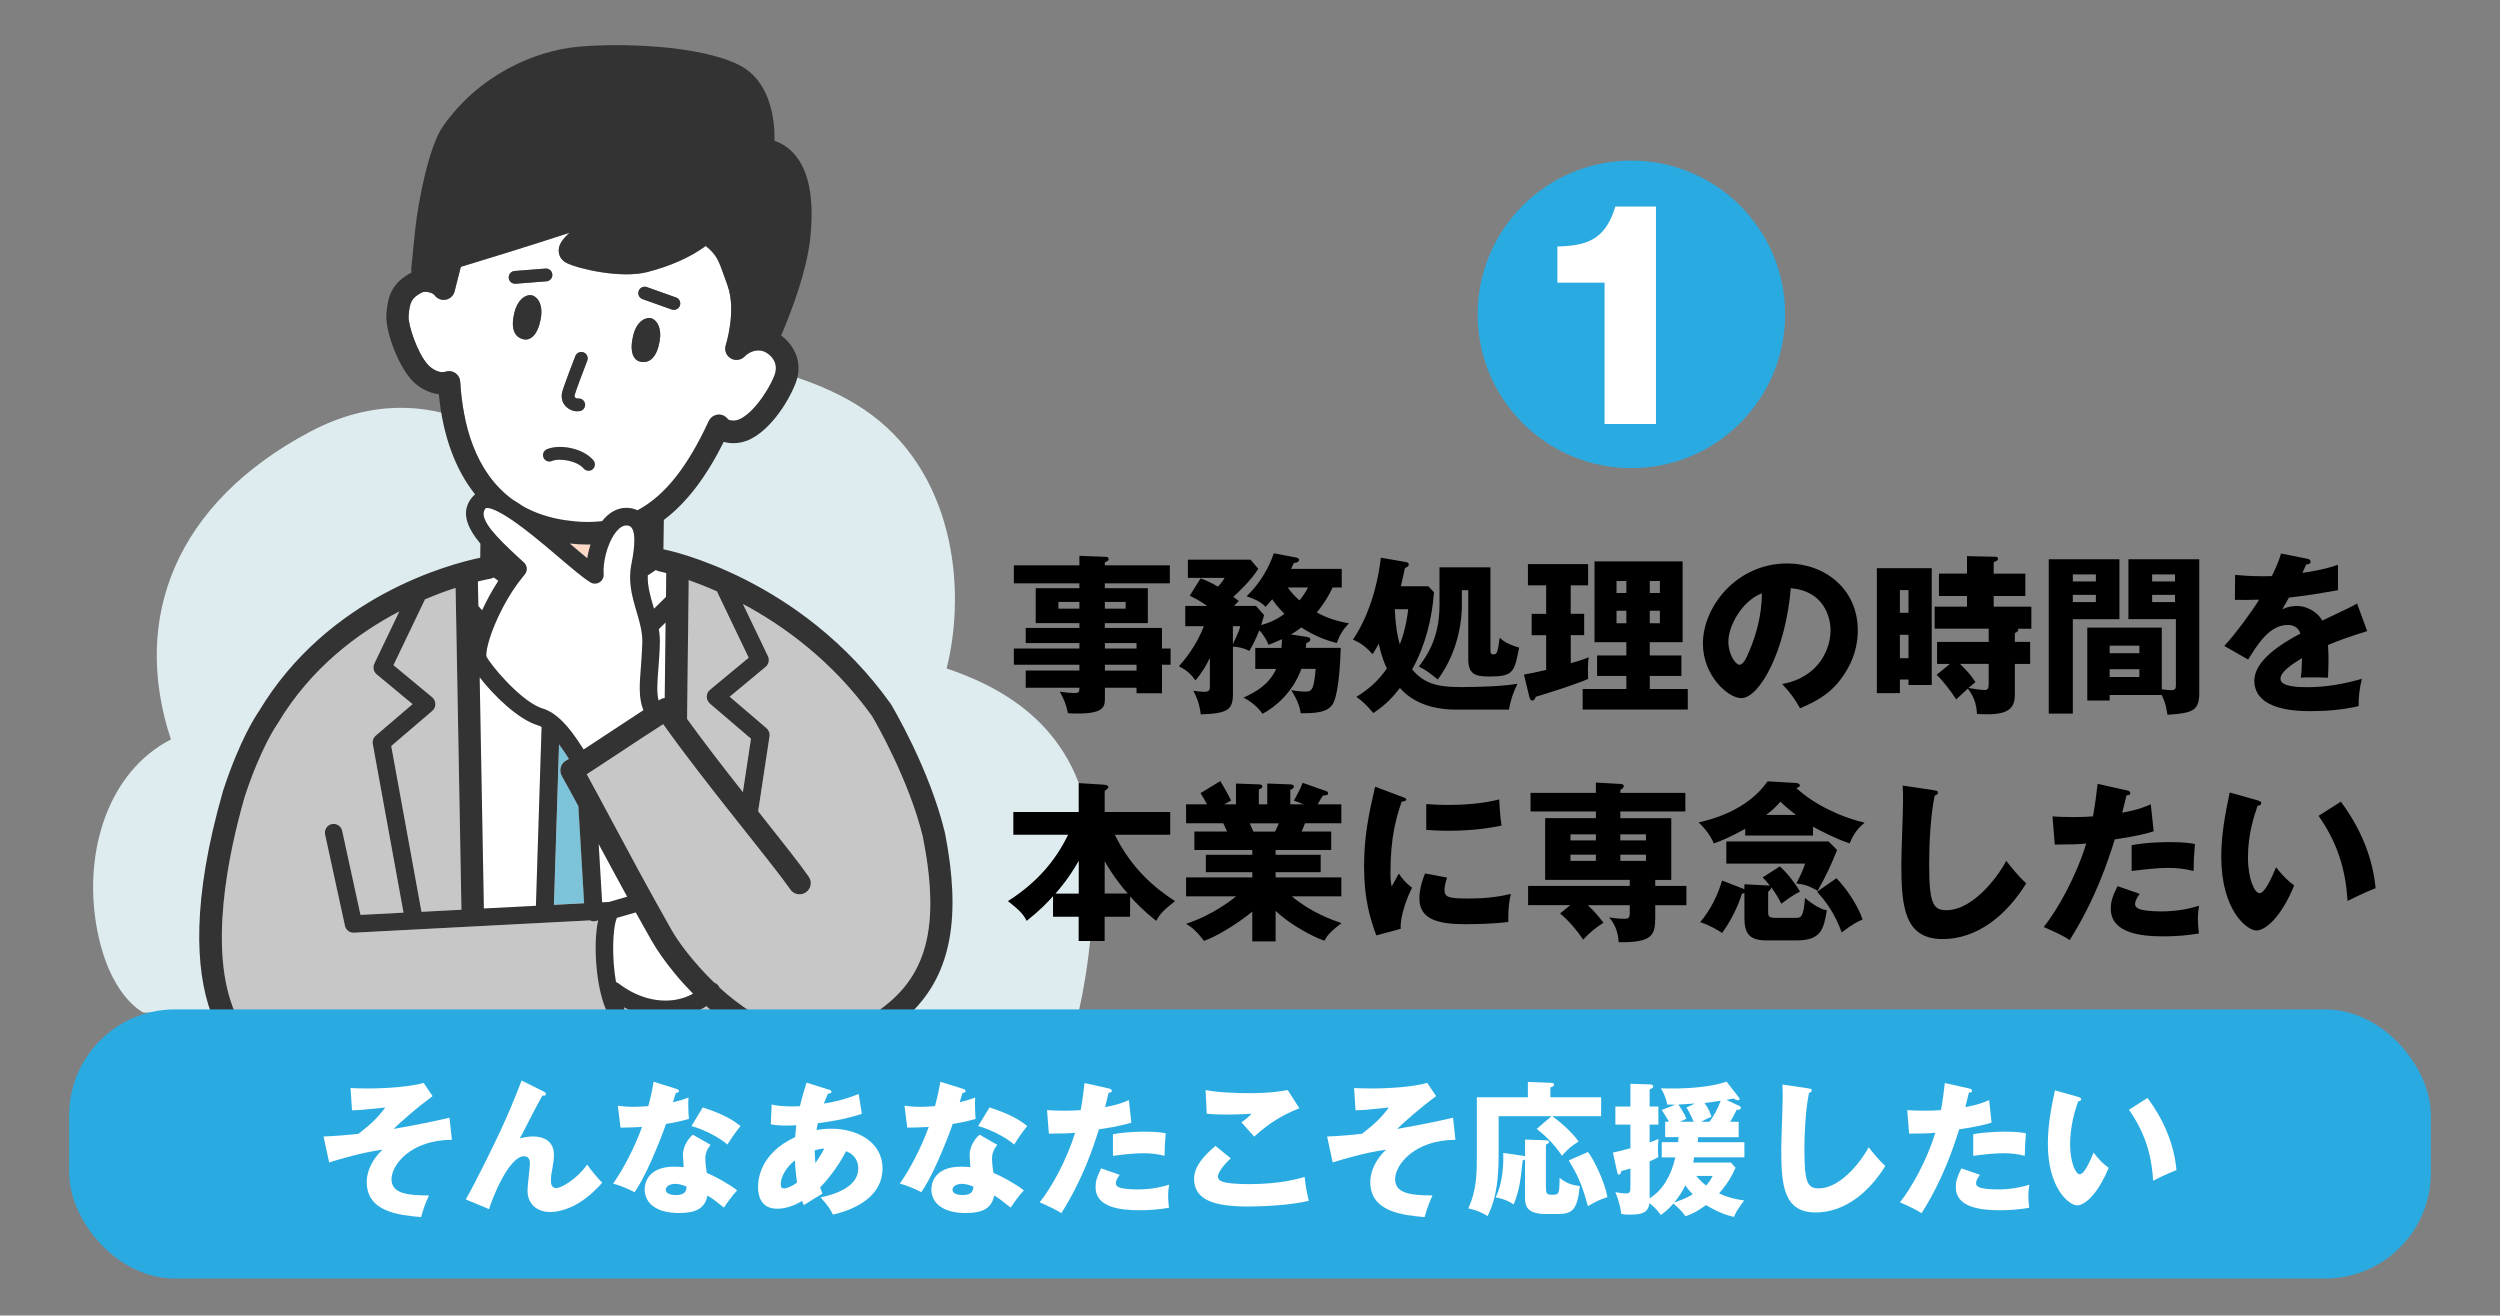
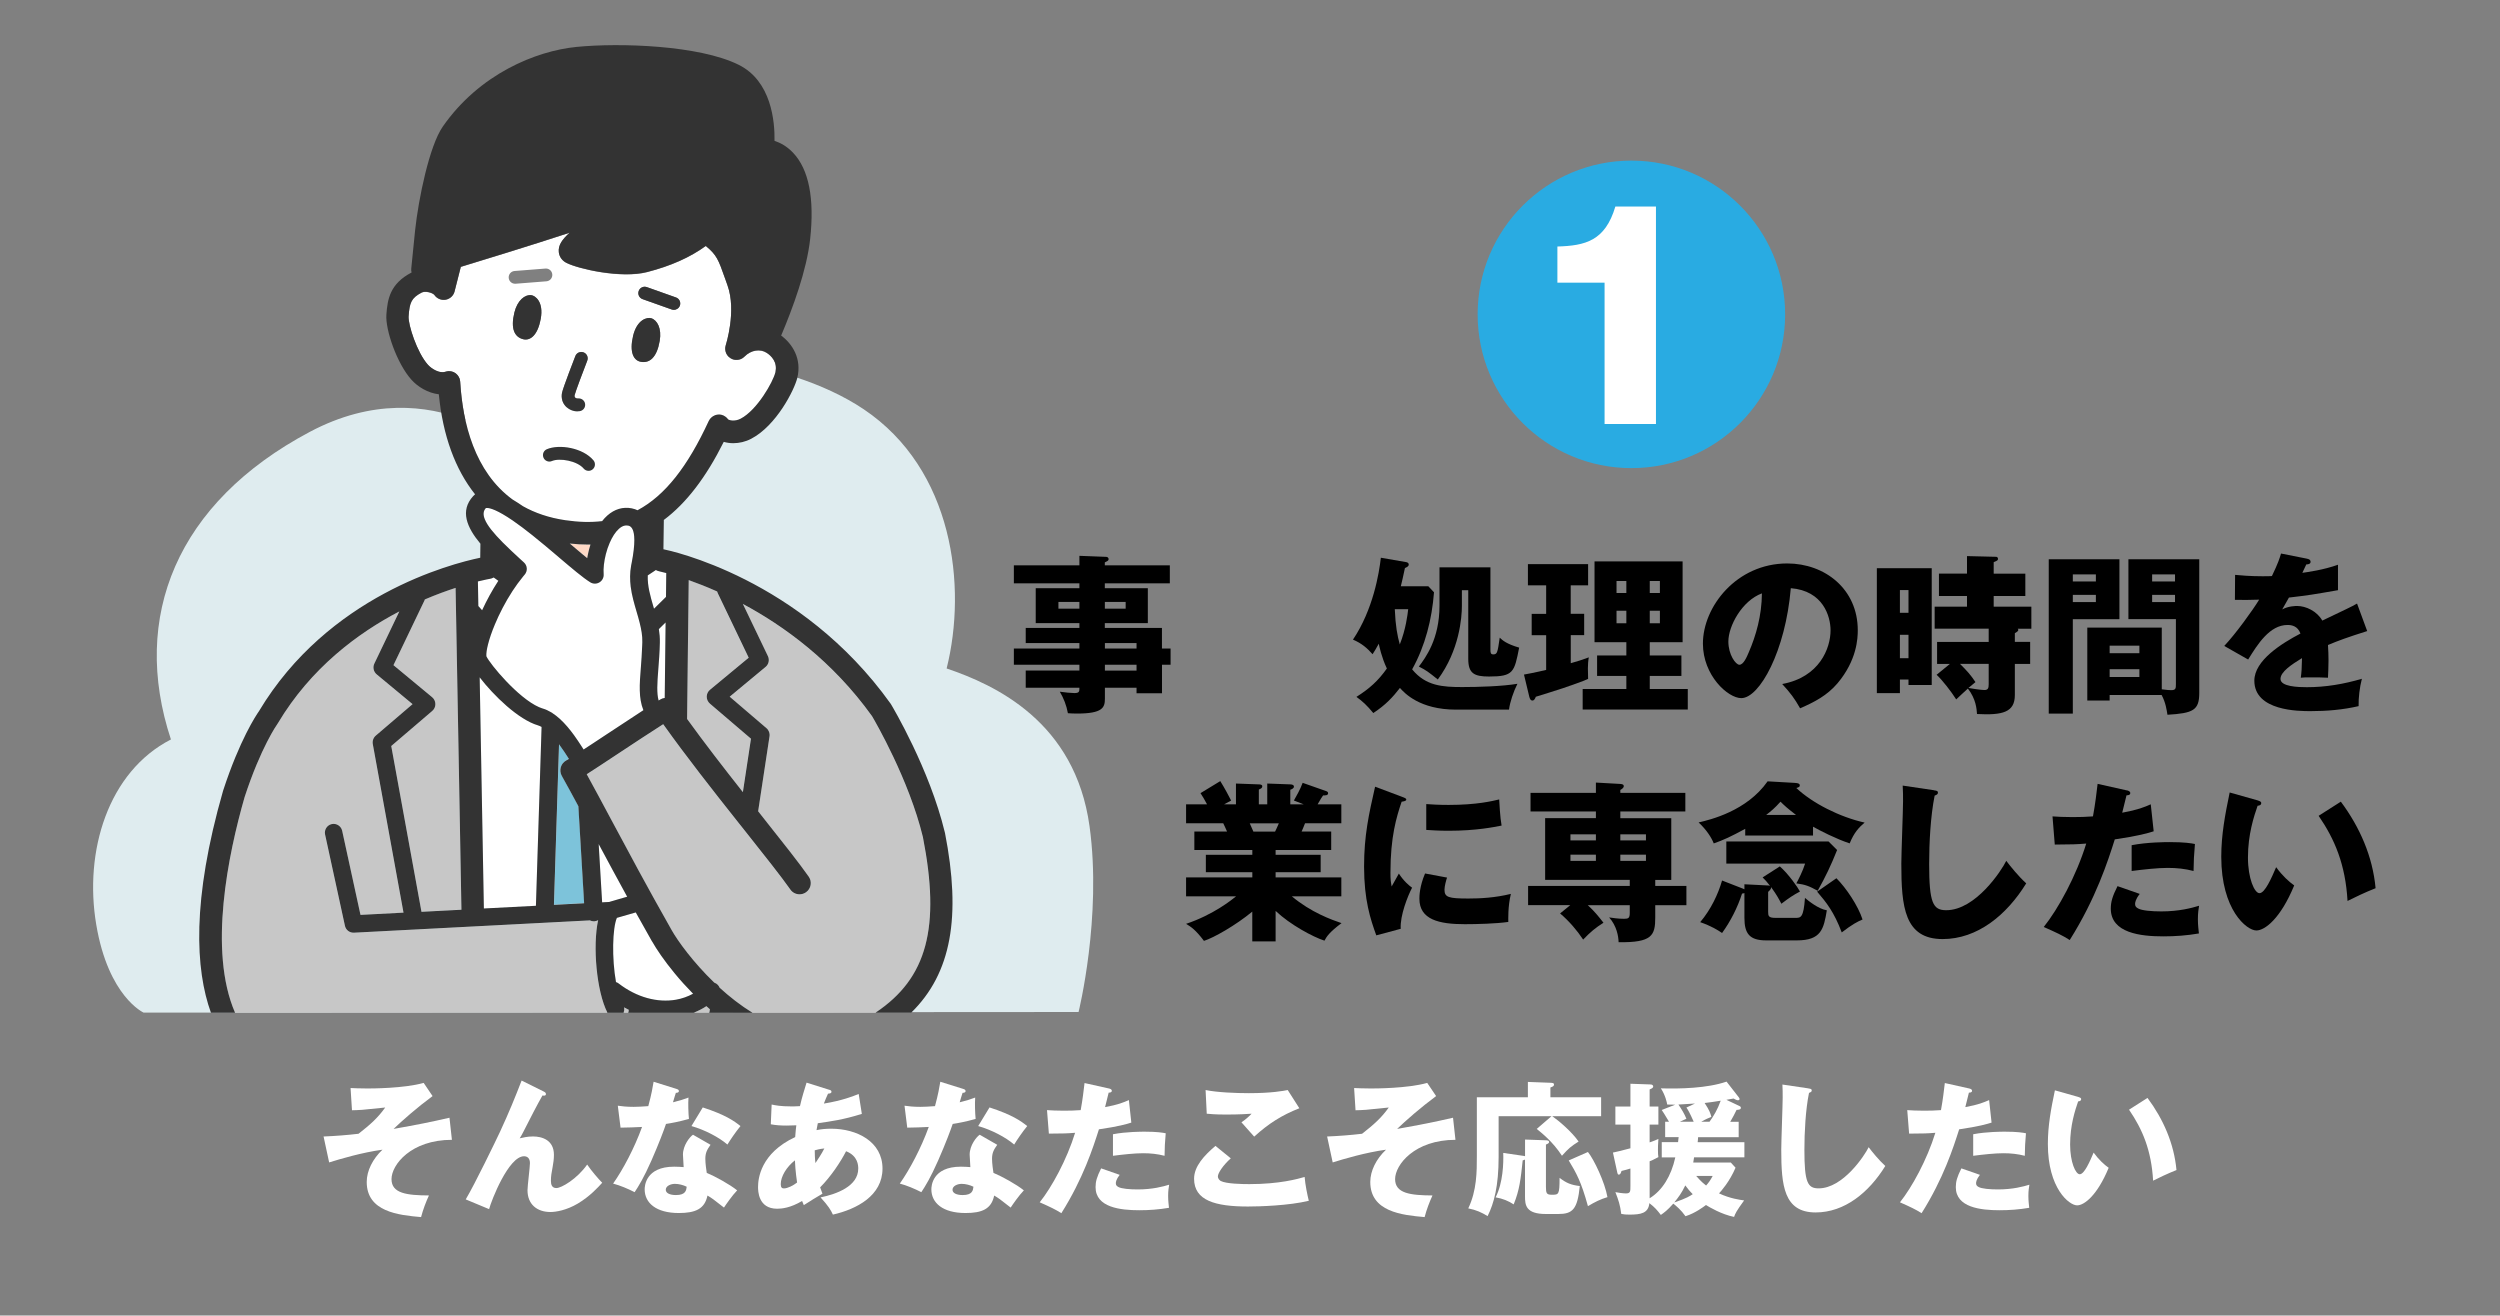
<svg xmlns="http://www.w3.org/2000/svg" id="_レイヤー_1" data-name="レイヤー 1" version="1.1" viewBox="0 0 564.87 297.25">
  <rect x="0" y="0" width="564.87" height="297.25" fill="#808080" stroke="none" />
  <defs>
    <style>
      .cls-1 {
        fill: #000;
      }

      .cls-1, .cls-2, .cls-3, .cls-4, .cls-5, .cls-6, .cls-7, .cls-8 {
        stroke-width: 0px;
      }

      .cls-2 {
        fill: #dfecef;
      }

      .cls-3 {
        fill: #7dc3da;
      }

      .cls-4 {
        fill: #c7c7c7;
      }

      .cls-5 {
        fill: #333;
      }

      .cls-6 {
        fill: #fff;
      }

      .cls-7 {
        fill: #29abe2;
      }

      .cls-8 {
        fill: #ffd9c6;
      }
    </style>
  </defs>
  <g>
    <path class="cls-2" d="M32.47,228.81s-7.99-3.57-10.73-19.93c-2.77-16.52,2.64-34.49,16.88-41.8-9.14-27.66,1.28-53.51,31.36-69.49,28.37-15.07,49.02,5.94,49.02,5.94,0,0,10.03-23.75,43.84-21.66,10.53.65,23.39,4.61,32.3,10.59,20.26,13.59,23.39,40,18.75,58.58,10.96,3.72,29.03,12.01,32.29,35.66,2.83,20.51-2.48,41.96-2.48,41.96l-211.23.14Z" />
    <g>
      <path class="cls-6" d="M142.04,228.16c-.36-.16-.72-.35-1.07-.54.03.11.05.22.05.33.31.26.64.52.93.81.05-.19.08-.39.08-.6Z" />
      <path class="cls-6" d="M148.17,128.79s-.09.08-.14.11l-1.68,1.11c-.08,2.39.58,4.7,1.29,7.11.04.14.08.28.12.42l2.7-2.66.06-5.4c-1-.27-1.57-.39-1.61-.4-.27-.05-.52-.16-.75-.29Z" />
      <path class="cls-6" d="M137.59,203.8l4.11-1.19c-2.35-4.29-4.47-8.22-6.44-11.9l.78,13.17,1.55-.08Z" />
      <path class="cls-6" d="M108.38,153.04l.95,52.23,11.76-.61,1.28-40.41c-.26-.15-.53-.27-.79-.35-4.45-1.3-10.07-6.78-13.2-10.86Z" />
      <path class="cls-6" d="M112.61,131.23l-1.05-.75c-.25.14-.53.25-.83.3-.06,0-1.05.18-2.73.59l.1,5.56.85.96c1.02-2.23,2.26-4.52,3.67-6.66Z" />
      <path class="cls-6" d="M149.1,145.2c-.05,2.29-.21,4.29-.35,6.05-.25,3.22-.38,5.35.07,7.04.13-.08.25-.16.38-.23.32-.2.66-.3,1.01-.35l.2-17.05-1.52,1.5c.16.99.24,2,.22,3.05Z" />
      <path class="cls-6" d="M152.44,219.92c-2.36-2.86-4.1-5.44-5.1-7.21-1.29-2.28-2.51-4.46-3.68-6.56l-4.27,1.23c-1,2.36-1.16,9.12-.2,14.51.2.07.4.16.58.3,4.12,3.18,8.83,4.41,12.99,3.68,1.35-.24,2.65-.69,3.85-1.35-1.55-1.56-2.94-3.12-4.16-4.61Z" />
      <path class="cls-8" d="M128.84,122.9c.97.82,1.91,1.63,2.8,2.36.4-.02.81-.04,1.21-.05.15-.72.34-1.45.57-2.18-.2,0-.4.01-.61.01-1.32,0-2.68-.08-4.07-.23.04.03.07.06.11.09Z" />
      <path class="cls-8" d="M132.68,126.12c.05-.3.11-.6.17-.91-.4.01-.81.03-1.21.05.36.3.71.59,1.04.86Z" />
      <path class="cls-4" d="M208.52,189.17c-3.14-12.96-10.8-26.15-11.49-27.32-8.93-12.46-19.95-20.41-29.19-25.36l5.66,11.8c.4.84.18,1.85-.54,2.44l-8.1,6.72,8.31,7.11c.53.46.79,1.15.69,1.85l-2.57,16.93,1.09,1.38c4.4,5.55,8.21,10.34,10.34,13.39.8,1.15.52,2.73-.62,3.53-.44.31-.95.46-1.45.46-.8,0-1.59-.38-2.08-1.08-2.05-2.92-5.81-7.66-10.16-13.14l-1.63-2.05c-5.53-6.98-11.79-14.93-16.94-22.17-2.94,1.87-6.64,4.32-9.99,6.53-3.18,2.1-5.61,3.71-7.29,4.78,1.7,3.08,3.5,6.46,5.53,10.25,3.82,7.14,8.14,15.23,13.68,25,1.37,2.42,4.83,7.22,9.62,11.84.28.1.55.25.77.48.19.19.33.41.42.65,2.24,2.05,4.74,4.02,7.43,5.67h27.82c11.68-7.78,14.68-19.29,10.69-39.66Z" />
      <path class="cls-4" d="M160.38,228.04c-.27-.23-.53-.46-.79-.7-.91.6-1.87,1.09-2.87,1.48h3.54l.12-.79Z" />
      <path class="cls-4" d="M162.01,133.63c-2.39-1.07-4.56-1.91-6.42-2.57l-.37,31.37c3.92,5.42,8.37,11.16,12.61,16.54l1.83-12.07-9.29-7.94c-.46-.39-.72-.96-.71-1.56,0-.6.27-1.17.73-1.55l8.74-7.24-7-14.6c-.06-.12-.1-.25-.14-.38Z" />
      <path class="cls-4" d="M95.99,135.43c-.03.08-.05.17-.09.25l-7,14.6,8.74,7.24c.46.38.73.95.73,1.55,0,.6-.26,1.17-.71,1.56l-9.26,7.92,6.83,37.45,9.03-.47-1.32-72.72c-2.05.66-4.4,1.52-6.95,2.61Z" />
      <path class="cls-4" d="M142.04,228.16c-.29-.29-.76-.27-1.07-.54.02.3.02.93-.09,1.21h1.06s.1-.65.11-.67Z" />
      <path class="cls-4" d="M135.14,207.92c-.26.15-.55.24-.87.26-.04,0-.08,0-.12,0-.32,0-.61-.08-.88-.21l-27.09,1.41-26.22,1.37s-.07,0-.1,0c-.92,0-1.73-.64-1.93-1.55l-4.49-20.64c-.23-1.06.44-2.11,1.51-2.35,1.06-.23,2.12.44,2.35,1.51l4.14,19.01,9.72-.51-6.94-38.09c-.13-.71.13-1.44.68-1.91l8.31-7.11-8.1-6.72c-.72-.59-.94-1.6-.54-2.44l5.65-11.79c-9.36,4.89-19.99,12.78-27.44,25.26-.04.07-.08.13-.13.2-.03.05-3.72,5.23-7.4,16.52-3.69,12.87-8.24,34.65-2.15,48.69h84.15c-2.48-4.85-3.36-15.11-2.1-20.91Z" />
      <path class="cls-6" d="M126.94,175.29c-.33-.59-.41-1.29-.22-1.95.19-.65.63-1.2,1.23-1.53.15-.08.35-.2.6-.35-.62-1-1.39-2.17-2.23-3.3l-1.15,36.27,6.84-.36-1.3-21.93c-1.33-2.46-2.56-4.74-3.75-6.86Z" />
      <path class="cls-3" d="M126.94,175.29c-.33-.59-.41-1.29-.22-1.95.19-.65.63-1.2,1.23-1.53.15-.08.35-.2.6-.35-.62-1-1.39-2.17-2.23-3.3l-1.15,36.27,6.84-.36-1.3-21.93c-1.33-2.46-2.56-4.74-3.75-6.86Z" />
      <path class="cls-6" d="M115.81,112.9c.75.44,1.54.95,2.36,1.52,2.68,1.51,5.84,2.61,9.57,3.16,2.98.44,5.73.51,8.31.21.36-.46.75-.89,1.17-1.26,1.64-1.46,3.55-2.02,5.52-1.63.48.1.92.24,1.31.43,6.22-3.32,11.32-9.85,16.08-20.15.02-.05.06-.1.09-.15.05-.09.1-.18.16-.27.05-.07.11-.13.16-.19.05-.06.1-.13.17-.18.08-.07.16-.13.24-.19.05-.03.08-.07.13-.1,0,0,.01,0,.02-.01.08-.05.17-.09.25-.13.07-.03.13-.07.2-.1.06-.02.13-.04.2-.06.09-.03.18-.06.27-.07.07-.01.13,0,.2-.02.09,0,.19-.02.28-.02.07,0,.14.02.21.02.09,0,.18.02.27.04.07.01.13.04.19.06.1.03.19.06.28.1.02,0,.03,0,.05.02.05.02.09.05.13.08.09.05.17.09.25.15.06.04.12.09.18.14.07.05.13.11.19.17.06.06.11.13.17.2.03.04.07.08.1.12.32.24,1.55.51,2.84-.16,3.71-1.94,7.31-8.29,7.83-10.45.57-2.37-.97-3.79-1.94-4.43-1.5-.98-3.57-.64-5.02.83-.04.04-.08.06-.12.1-.07.06-.14.12-.21.18-.07.05-.13.09-.2.13-.07.04-.14.08-.22.12-.07.03-.15.06-.23.09-.08.03-.16.05-.24.07-.08.02-.15.03-.23.04-.08.01-.17.02-.25.03-.08,0-.16,0-.24,0-.08,0-.16,0-.25-.02-.09-.01-.18-.04-.26-.06-.05-.01-.1-.02-.15-.03-.02,0-.04-.02-.07-.03-.09-.03-.17-.07-.25-.11-.07-.04-.14-.07-.21-.11-.07-.04-.13-.09-.19-.14-.07-.06-.15-.11-.22-.17-.02-.02-.04-.03-.06-.04-.04-.04-.06-.08-.1-.12-.06-.07-.12-.14-.18-.21-.05-.07-.09-.13-.13-.2-.04-.07-.08-.14-.12-.22-.04-.08-.06-.15-.09-.23-.03-.08-.05-.15-.07-.23-.02-.08-.03-.16-.04-.24-.01-.08-.02-.16-.03-.25,0-.08,0-.16,0-.24,0-.08,0-.16.02-.24.01-.09.04-.18.06-.27.01-.05.02-.1.03-.15.02-.08,2.48-7.73.4-13.52-.2-.57-.39-1.09-.56-1.58-1.51-4.26-1.87-5.28-4.35-7.33-3.54,2.58-7.9,4.52-13.26,5.9-5.85,1.51-15.54-.71-18.24-2.09-.97-.5-1.6-1.38-1.71-2.41-.18-1.58.78-2.87,2.44-4.39-9.17,3-20.64,6.51-24.58,7.71l-1.41,5.55c-.24.96-1.03,1.69-2,1.87-.98.18-1.97-.23-2.54-1.04-.36-.52-2.07-1.01-2.92-.56-2.32,1.23-2.71,2.25-2.93,5.37-.13,1.81,1.86,8.15,4.38,10.95.81.9,2.61,2.02,3.92,1.57.03,0,.05-.01.08-.02.08-.03.17-.04.25-.06.09-.02.17-.03.26-.04.03,0,.05-.01.08-.01.05,0,.1,0,.15,0,.09,0,.18,0,.27.01.09,0,.17.03.26.04.07.02.15.03.22.05.09.03.17.06.26.1.06.03.13.06.19.09.08.04.16.09.23.14.06.04.12.08.18.13.07.06.13.11.19.18.05.05.11.11.16.17.06.07.11.14.15.21.04.06.08.13.12.2.04.08.08.17.12.25.02.05.05.09.06.14,0,.03.01.05.02.08.03.08.04.17.06.26.02.09.03.17.04.26,0,.03.01.05.01.08.56,9.38,3.26,20.38,11.83,26.65ZM144.31,65.75c.27-.75,1.09-1.15,1.84-.88l6.59,2.34c.75.27,1.15,1.09.88,1.84-.21.59-.77.96-1.36.96-.16,0-.32-.03-.48-.08l-6.59-2.34c-.75-.27-1.15-1.09-.88-1.84ZM143.04,75.94c.9-3.8,3.24-4.3,4.11-4.03,1.35.42,2.4,2.3,1.92,5.1-.64,3.74-2.26,5.1-4.26,4.75-1.64-.29-2.62-2.16-1.76-5.81ZM122.18,72.03c-.67,3.69-2.33,5.01-3.95,4.62-1.98-.48-2.91-2.38-2-6.06.68-2.76,2.39-4.07,3.8-3.9.91.1,2.85,1.5,2.15,5.34ZM126.98,88.77c.2-1.1,2.99-8.27,3.02-8.34.29-.74,1.13-1.1,1.87-.81.74.29,1.1,1.13.81,1.87-.8,2.03-2.71,7.12-2.86,7.8-.05.3.04.44.12.53.16.17.44.24.6.21.79-.13,1.53.42,1.65,1.21.12.79-.42,1.53-1.21,1.65-.17.03-.35.04-.52.04-.96,0-1.92-.4-2.6-1.09-.79-.81-1.1-1.9-.89-3.08ZM134.08,104.01c.51.61.44,1.52-.17,2.04-.27.23-.6.34-.93.34-.41,0-.82-.17-1.1-.51-1.47-1.74-5.42-2.46-7.18-1.7-.73.31-1.58-.03-1.9-.76-.31-.73.03-1.58.76-1.89,2.8-1.19,8.12-.35,10.52,2.5ZM116.27,61.23l6.97-.55c.79-.07,1.49.53,1.55,1.33.06.8-.53,1.49-1.33,1.55l-6.97.55s-.08,0-.11,0c-.75,0-1.38-.57-1.44-1.33-.06-.8.53-1.49,1.33-1.55Z" />
      <path class="cls-8" d="M124.44,160.89c.11.07.23.14.34.21v-.21s-.34,0-.34,0Z" />
      <path class="cls-6" d="M144.81,150.93c.12-1.51.25-3.2.31-5.08,0-.25.02-.49.03-.75.04-1.47-.23-2.91-.6-4.39-.21-.81-.45-1.64-.69-2.48-.54-1.84-1.09-3.72-1.34-5.7-.19-1.51-.2-3.07.1-4.74.01-.06.03-.14.04-.21.02-.12.05-.25.08-.4.11-.54.19-1.04.27-1.52.32-2,.39-3.45.3-4.48-.15-1.71-.72-2.3-1.32-2.42-.46-.09-1.19-.12-2.12.71-.82.73-1.53,1.88-2.1,3.19-.35.8-.63,1.66-.86,2.53-.42,1.62-.61,3.25-.5,4.53.06.74-.3,1.46-.94,1.85-.64.39-1.44.39-2.07,0-1.65-1.02-4.18-3.17-7.1-5.65-.04-.03-.08-.06-.11-.1-1.87-1.59-3.88-3.29-5.87-4.88-1.51-1.21-3.01-2.35-4.44-3.33-3.51-2.41-5.11-2.81-5.74-2.84-.25-.01-.35.03-.35.03-.61.67-.64,1.52-.23,2.53.58,1.44,2.05,3.21,4.05,5.23,1.21,1.22,2.62,2.54,4.14,3.93.1.09.19.18.29.26l.36.33c.78.72.86,1.93.17,2.74-.12.14-.23.28-.35.42-.85,1.04-1.66,2.14-2.4,3.28-1.65,2.53-3.01,5.19-4,7.59-.68,1.64-1.19,3.15-1.52,4.41-.31,1.19-.44,2.14-.39,2.75.79,1.77,7.15,9.42,11.89,11.5.24.11.48.19.71.27.06.02.13.04.19.06.6.18,1.19.45,1.75.78h.35v.21c.58.38,1.15.82,1.7,1.32,1.19,1.08,2.28,2.4,3.25,3.74.62.85,1.19,1.71,1.71,2.53.14.23.28.45.42.66.64-.42,1.33-.87,2.05-1.34,1-.66,2.05-1.36,3.13-2.07,2.74-1.81,5.72-3.78,8.34-5.48-1.11-2.77-.87-5.85-.58-9.53Z" />
      <path class="cls-5" d="M122.8,103.41c.31.73,1.16,1.08,1.9.76,1.77-.75,5.72-.04,7.18,1.7.29.34.69.51,1.1.51.33,0,.66-.11.93-.34.61-.51.69-1.43.17-2.04-2.4-2.84-7.72-3.69-10.52-2.5-.73.31-1.08,1.16-.76,1.89Z" />
      <path class="cls-5" d="M120.03,66.69c-1.41-.16-3.12,1.15-3.8,3.9-.91,3.68.02,5.57,2,6.06,1.62.39,3.27-.93,3.95-4.62.7-3.84-1.24-5.24-2.15-5.34Z" />
-       <path class="cls-5" d="M116.39,64.11s.08,0,.11,0l6.97-.55c.8-.06,1.39-.76,1.33-1.55-.06-.8-.76-1.39-1.55-1.33l-6.97.55c-.8.06-1.39.76-1.33,1.55.06.76.69,1.33,1.44,1.33Z" />
      <path class="cls-5" d="M145.19,67.59l6.59,2.34c.16.06.32.08.48.08.59,0,1.15-.37,1.36-.96.27-.75-.13-1.58-.88-1.84l-6.59-2.34c-.75-.27-1.58.13-1.84.88-.27.75.13,1.58.88,1.84Z" />
      <path class="cls-5" d="M144.8,81.75c2.01.35,3.62-1.01,4.26-4.75.48-2.8-.56-4.68-1.92-5.1-.87-.27-3.21.23-4.11,4.03-.86,3.65.12,5.53,1.76,5.81Z" />
      <path class="cls-5" d="M130.47,92.94c.17,0,.35-.01.52-.04.79-.12,1.33-.86,1.21-1.65-.12-.79-.86-1.33-1.65-1.21-.17.03-.44-.05-.6-.21-.08-.09-.17-.23-.12-.53.15-.68,2.06-5.78,2.86-7.8.29-.74-.07-1.58-.81-1.87-.74-.29-1.58.07-1.87.81-.03.07-2.82,7.24-3.02,8.34-.21,1.18.1,2.27.89,3.08.68.7,1.64,1.09,2.6,1.09Z" />
      <path class="cls-5" d="M213.49,188.14s-.01-.07-.02-.11c-3.45-14.3-11.78-28.28-12.13-28.87-.04-.06-.07-.12-.11-.17-20.32-28.43-50.05-34.63-51.31-34.88,0,0-.01,0-.02,0l.09-6.49s0-.09-.01-.13c5.11-3.82,9.56-9.66,13.55-17.65.68.19,1.4.3,2.14.3,1.35,0,2.77-.32,4.06-1,5.7-2.98,9.76-11.05,10.42-13.76,1.05-4.32-1.12-7.7-3.65-9.56,2.62-6.18,5.78-14.76,6.55-21.79,1.01-9.19-.29-15.76-3.86-19.52-1.42-1.5-2.94-2.28-4.19-2.68.08-4.36-.69-13.54-8.14-17.21-8.89-4.39-26.75-4.99-36.59-4.02-9.19.91-21.96,6.12-30.23,18.01-3.04,4.38-5.49,16.35-6.25,23.45-.28,2.58-.57,5.49-.87,8.65-.03.3,0,.59.08.86-.03.01-.05.02-.08.04-4.76,2.51-5.37,5.93-5.62,9.5-.24,3.43,2.38,11.03,5.66,14.69,1.43,1.6,3.73,3.01,6.19,3.29.91,9.36,3.71,16.97,8.19,22.6-.15.13-.3.26-.44.42-3,3.29-1.45,7.02,1.65,10.74l-.04,3.17c-6.69,1.39-34.38,8.57-50.02,34.71-.6.85-4.34,6.46-8.06,17.87,0,.03-.02.06-.03.09-7.12,24.82-6.25,40.39-2.74,50.13h5.45c-6.1-14.04-1.54-35.81,2.15-48.69,3.68-11.28,7.36-16.47,7.4-16.52.05-.06.09-.13.13-.2,7.45-12.49,18.08-20.37,27.44-25.26l-5.65,11.79c-.4.84-.18,1.85.54,2.44l8.1,6.72-8.31,7.11c-.55.47-.81,1.2-.68,1.91l6.94,38.09-9.72.51-4.14-19.01c-.23-1.06-1.28-1.74-2.35-1.51-1.06.23-1.74,1.28-1.51,2.35l4.49,20.64c.2.91,1,1.55,1.93,1.55.03,0,.07,0,.1,0l26.22-1.37,27.09-1.41c.27.13.57.21.88.21.04,0,.08,0,.12,0,.32-.02.61-.12.87-.26-1.26,5.8-.38,16.06,2.1,20.91h3.64c.11-.28.17-.58.15-.88,0-.11-.03-.22-.05-.33.36.19.71.37,1.07.54,0,.21-.04.41-.08.6,0,.02-.02.05-.03.07h14.79c1-.4,1.96-.88,2.87-1.48.26.23.52.46.79.7l-.12.79h9.74c-2.69-1.66-5.19-3.62-7.43-5.67-.09-.23-.23-.45-.42-.65-.22-.23-.49-.38-.77-.48-4.79-4.61-8.25-9.41-9.62-11.84-5.54-9.77-9.86-17.86-13.68-25-2.03-3.79-3.83-7.17-5.53-10.25,1.68-1.07,4.11-2.68,7.29-4.78,3.35-2.21,7.05-4.66,9.99-6.53,5.15,7.24,11.4,15.19,16.94,22.17l1.63,2.05c4.35,5.48,8.11,10.22,10.16,13.14.49.71,1.28,1.08,2.08,1.08.5,0,1.01-.15,1.45-.46,1.15-.8,1.43-2.39.62-3.53-2.13-3.05-5.94-7.84-10.34-13.39l-1.09-1.38,2.57-16.93c.11-.69-.15-1.39-.69-1.85l-8.31-7.11,8.1-6.72c.72-.59.94-1.6.54-2.44l-5.66-11.8c9.24,4.95,20.26,12.9,29.19,25.36.69,1.17,8.35,14.35,11.49,27.32,3.99,20.37.99,31.88-10.69,39.66h8.06c9.07-8.89,11.33-21.67,7.6-40.69ZM95.23,206.01l-6.83-37.45,9.26-7.92c.46-.39.72-.96.71-1.56,0-.6-.27-1.17-.73-1.55l-8.74-7.24,7-14.6c.04-.08.06-.17.09-.25,2.55-1.09,4.91-1.95,6.95-2.61l1.32,72.72-9.03.47ZM147.34,212.71c1,1.77,2.74,4.35,5.1,7.21,1.22,1.49,2.62,3.04,4.16,4.61-1.2.65-2.49,1.11-3.85,1.35-4.17.73-8.87-.5-12.99-3.68-.18-.14-.37-.23-.58-.3-.96-5.39-.8-12.16.2-14.51l4.27-1.23c1.17,2.1,2.39,4.28,3.68,6.56ZM141.71,202.61l-4.11,1.19-1.55.08-.78-13.17c1.97,3.68,4.09,7.62,6.44,11.9ZM103.98,86.25s-.01-.05-.01-.08c0-.09-.02-.17-.04-.26-.02-.09-.03-.17-.06-.26,0-.03,0-.05-.02-.08-.02-.05-.04-.09-.06-.14-.04-.09-.07-.17-.12-.25-.04-.07-.08-.13-.12-.2-.05-.07-.1-.14-.15-.21-.05-.06-.1-.11-.16-.17-.06-.06-.12-.12-.19-.18-.06-.05-.12-.09-.18-.13-.08-.05-.15-.1-.23-.14-.06-.03-.12-.06-.19-.09-.09-.04-.17-.07-.26-.1-.07-.02-.14-.04-.22-.05-.08-.02-.17-.03-.26-.04-.09,0-.18-.01-.27-.01-.05,0-.1,0-.15,0-.03,0-.05.01-.08.01-.09,0-.17.02-.26.04-.09.02-.17.03-.25.06-.03,0-.05,0-.08.02-1.31.45-3.11-.67-3.92-1.57-2.51-2.8-4.5-9.14-4.38-10.95.22-3.12.61-4.14,2.93-5.37.85-.45,2.56.04,2.92.56.57.81,1.56,1.22,2.54,1.04.98-.18,1.76-.91,2-1.87l1.41-5.55c3.95-1.2,15.41-4.7,24.58-7.71-1.65,1.52-2.61,2.81-2.44,4.39.12,1.04.74,1.92,1.71,2.41,2.7,1.38,12.39,3.6,18.24,2.09,5.36-1.38,9.71-3.32,13.26-5.9,2.48,2.05,2.85,3.07,4.35,7.33.17.49.36,1.02.56,1.58,2.08,5.79-.37,13.45-.4,13.52-.02.05-.02.1-.03.15-.02.09-.05.18-.06.27-.01.08-.02.16-.02.24,0,.08,0,.16,0,.24,0,.08.01.17.03.25.01.08.02.16.04.24.02.08.04.15.07.23.03.08.06.16.09.23.03.07.07.15.12.22.04.07.08.14.13.2.05.07.11.14.18.21.03.04.06.08.1.12.02.02.04.03.06.04.07.06.14.12.22.17.06.05.12.1.19.14.07.04.14.07.21.11.08.04.16.08.25.11.02,0,.04.02.07.03.05.02.1.02.15.03.09.02.17.04.26.06.08.01.16.02.25.02.08,0,.16,0,.24,0,.09,0,.17-.01.25-.03.08-.01.15-.02.23-.04.08-.02.16-.04.24-.07.08-.03.15-.05.23-.09.08-.03.15-.07.22-.12.07-.04.14-.08.2-.13.07-.05.14-.11.21-.18.04-.03.08-.06.12-.1,1.46-1.47,3.52-1.82,5.02-.83.97.64,2.52,2.06,1.94,4.43-.52,2.16-4.12,8.51-7.83,10.45-1.29.68-2.52.4-2.84.16-.03-.05-.07-.08-.1-.12-.05-.07-.11-.14-.17-.2-.06-.06-.12-.12-.19-.17-.06-.05-.12-.1-.18-.14-.08-.06-.17-.1-.25-.15-.05-.02-.09-.06-.13-.08-.02,0-.03,0-.05-.02-.09-.04-.19-.07-.28-.1-.06-.02-.13-.04-.19-.06-.09-.02-.18-.03-.27-.04-.07,0-.14-.02-.21-.02-.09,0-.19,0-.28.02-.07,0-.13,0-.2.02-.09.02-.18.05-.27.07-.07.02-.13.03-.2.06-.07.03-.13.06-.2.1-.08.04-.17.08-.25.13,0,0-.02,0-.02.01-.05.03-.09.07-.13.1-.08.06-.17.12-.24.19-.06.06-.11.12-.17.18-.05.06-.11.12-.16.19-.06.08-.11.18-.16.27-.03.05-.06.09-.09.15-4.76,10.3-9.86,16.83-16.08,20.15-.39-.18-.82-.33-1.31-.43-1.97-.39-3.88.17-5.52,1.63-.42.37-.81.8-1.17,1.26-2.58.3-5.33.23-8.31-.21-3.73-.55-6.89-1.65-9.57-3.16-.82-.56-1.61-1.07-2.36-1.52-8.57-6.27-11.27-17.27-11.83-26.65ZM133.42,123.03c-.23.73-.42,1.46-.57,2.18-.06.31-.12.61-.17.91-.33-.27-.68-.56-1.04-.86-.88-.73-1.83-1.54-2.8-2.36-.04-.03-.07-.06-.11-.09,1.39.15,2.75.23,4.07.23.2,0,.41,0,.61-.01ZM107.99,131.37c1.68-.42,2.67-.58,2.73-.59.3-.05.58-.16.83-.3l1.05.75c-1.4,2.14-2.64,4.43-3.67,6.66l-.85-.96-.1-5.56ZM121.09,204.66l-11.76.61-.95-52.23c3.13,4.08,8.75,9.56,13.2,10.86.26.08.52.2.79.35l-1.28,40.41ZM125.16,204.44l1.15-36.27c.84,1.13,1.6,2.31,2.23,3.3-.24.15-.44.26-.6.35-.6.32-1.04.87-1.23,1.53-.19.65-.11,1.35.22,1.95,1.19,2.12,2.43,4.4,3.75,6.86l1.3,21.93-6.84.36ZM137.04,165.94c-1.07.71-2.13,1.41-3.13,2.07-.72.47-1.41.93-2.05,1.34-.14-.22-.28-.44-.42-.66-.52-.81-1.09-1.67-1.71-2.53-.97-1.34-2.06-2.66-3.25-3.74-.55-.5-1.12-.94-1.71-1.32-.11-.07-.23-.14-.34-.21-.57-.33-1.15-.61-1.75-.78-.06-.02-.12-.04-.19-.06-.23-.08-.47-.16-.71-.27-4.74-2.08-11.09-9.74-11.89-11.5-.05-.6.08-1.56.39-2.75.32-1.25.83-2.77,1.52-4.41,1-2.4,2.35-5.06,4-7.59.74-1.13,1.54-2.24,2.4-3.28.12-.14.23-.28.35-.42.69-.81.62-2.02-.17-2.74l-.36-.33c-.1-.09-.19-.18-.29-.26-1.52-1.39-2.92-2.71-4.14-3.93-2-2.02-3.47-3.78-4.05-5.23-.41-1.01-.38-1.87.23-2.53,0,0,.11-.04.35-.03.63.03,2.23.44,5.74,2.84,1.42.98,2.93,2.12,4.44,3.33,1.99,1.59,4,3.29,5.87,4.88.04.03.08.06.11.1,2.92,2.48,5.45,4.63,7.1,5.65.63.39,1.43.39,2.07,0,.64-.39,1-1.1.94-1.85-.1-1.28.09-2.91.5-4.53.22-.87.51-1.73.86-2.53.56-1.31,1.28-2.46,2.1-3.19.93-.83,1.65-.8,2.12-.71.6.12,1.18.71,1.32,2.42.09,1.03.02,2.48-.3,4.48-.08.48-.16.98-.27,1.52-.03.15-.05.28-.08.4-.01.07-.03.15-.04.21-.3,1.66-.28,3.23-.1,4.74.25,1.99.8,3.86,1.34,5.7.25.84.49,1.66.69,2.48.37,1.47.64,2.92.6,4.39,0,.26-.02.5-.03.75-.07,1.88-.19,3.57-.31,5.08-.29,3.67-.53,6.75.58,9.53-2.62,1.7-5.6,3.66-8.34,5.48ZM150.2,157.7c-.35.04-.69.15-1.01.35-.12.07-.25.15-.38.23-.45-1.69-.32-3.82-.07-7.04.14-1.76.3-3.75.35-6.05.02-1.05-.06-2.06-.22-3.05l1.52-1.5-.2,17.05ZM150.47,134.88l-2.7,2.66c-.04-.14-.08-.28-.12-.42-.71-2.42-1.38-4.73-1.29-7.11l1.68-1.11s.09-.07.14-.11c.23.13.48.24.75.29.04,0,.61.13,1.61.4l-.06,5.4ZM169.15,148.62l-8.74,7.24c-.46.38-.73.95-.73,1.55,0,.6.26,1.17.71,1.56l9.29,7.94-1.83,12.07c-4.25-5.38-8.7-11.13-12.61-16.54l.37-31.37c1.86.66,4.03,1.5,6.42,2.57.03.13.08.26.14.38l7,14.6Z" />
    </g>
  </g>
-   <rect class="cls-7" x="15.63" y="228.07" width="533.62" height="60.82" rx="23.91" ry="23.91" />
  <g>
    <path class="cls-1" d="M264.49,146.54v3.65h-1.94v6.45h-5.75v-1.24h-7.15v2.49c0,1.98-.51,3.34-6.3,3.34-.78,0-1.55-.04-2.06-.08-.31-1.75-.97-3.42-1.83-4.86,1.09.16,2.6.31,3.3.31,1.13,0,1.13-.39,1.13-1.2h-12.13v-3.89h12.13v-1.32h-14.81v-3.65h14.81v-1.24h-12.13v-3.42h12.13v-1.09h-9.87v-7.89h9.87v-1.09h-14.81v-4.08h14.81v-2.14l6.02.23c.27,0,.58.16.58.51s-.23.43-.86.74v.66h14.69v4.08h-14.69v1.09h9.72v7.89h-9.72v1.09h12.91v4.66h1.94ZM243.89,137.52v-1.52h-4.74v1.52h4.74ZM249.64,136.01v1.52h4.7v-1.52h-4.7ZM256.8,146.54v-1.24h-7.15v1.24h7.15ZM256.8,151.52v-1.32h-7.15v1.32h7.15Z" />
-     <path class="cls-1" d="M295.4,143.94c.47.08.66.23.66.58,0,.31-.23.51-.93.82-.04.58-.04.66-.08,1.05h7.89c-.12,3.27-.39,9.56-1.59,12.28-1.09,2.37-4.08,2.49-7.46,2.49-.23-1.59-.74-3.03-2.14-5.21,1.71.31,2.95.31,3.07.31,1.44,0,2.06-.04,2.45-5.13h-3.23c-1.94,5.4-6.06,8.75-8.78,10.15-1.13-1.63-2.64-2.8-4.28-3.65,3.19-1.48,5.75-3.07,7.39-6.49h-4.74v-4.74h5.91c.08-1.05.12-1.48.12-1.98-1.32.62-2.29.97-3.03,1.28-.35-.78-.82-1.94-2.1-3.3-.12.31-.78,2.18-2.22,4.66-1.79-.82-2.64-.86-3.73-.97v10.69c0,3.65-1.24,4.43-7.27,4.63-.31-2.49-.93-3.93-1.67-5.33.74.12,1.71.23,2.41.23,1.32,0,1.32-.51,1.32-1.52v-6.14c-.7,1.44-1.79,3.42-3.27,5.09-.85-1.21-1.75-2.22-3.73-3.19,1.09-1.24,3.89-4.47,5.64-9.06h-4.2v-4.59h4.94c-1.79-1.28-3.03-1.87-3.93-2.29l2.45-3.93c1.13.43,2.25.89,3.93,1.87,1.01-1.09,1.2-1.48,1.48-1.98h-8.28v-4.12h14.15l1.75,2.06c-1.63,2.64-4.55,5.36-5.64,6.34.43.31.54.39,1.24.93-.54.58-.78.78-1.09,1.13h4.98l1.83,2.06c-.16.62-.27.93-.66,2.25.78-.19,3.11-.86,5.25-2.53-1.55-1.55-2.45-2.8-2.76-3.3-.86,1.05-1.09,1.28-1.48,1.71-.74-.7-1.52-1.44-4.31-2.37,4.31-4.16,5.83-8.75,6.14-9.72l4.9.93c.23.04.82.16.82.58,0,.54-.86.66-1.17.7-.27.58-.31.66-.66,1.32h11.47v4.2h-2.06c-.23.51-1.4,3.03-3.58,5.64,2.25,1.24,4.66,2.02,7.27,2.45-1.32,1.4-2.06,2.53-2.76,4.47-2.45-.66-4.9-1.52-8.01-3.54-1.09.86-1.67,1.2-2.33,1.59l3.73.58ZM278.57,145.53c1.17-2.37,1.44-3.19,1.67-4.04h-1.67v4.04ZM290.97,132.74c.51.74,1.36,1.79,2.64,2.92.58-.7,1.28-1.63,1.94-2.92h-4.59Z" />
    <path class="cls-1" d="M328.98,160.34c-8.2,0-11.62-3.73-12.67-4.9-1.59,2.06-3.23,3.85-6.02,5.67-1.4-1.71-2.45-2.68-3.81-3.65,2.99-1.9,4.9-3.62,6.88-6.41-1.24-2.64-1.71-5.05-1.83-5.6-.66,1.2-.97,1.71-1.4,2.37-1.24-1.4-2.45-2.45-4.43-3.3,4.55-6.76,5.91-15,6.3-18.5l5.6.97c.27.04.7.12.7.58,0,.43-.51.62-.86.78-.43,2.06-.66,3.03-.93,4.12h6.22l1.28,1.36c-.47,6.1-1.98,12.09-4.94,17.41,3.07,3.77,6.92,4,11.31,4,3.58,0,9.06-.16,12.48-.74-.89,1.75-1.71,4.2-1.9,5.83h-11.97ZM315.15,137.64c.16,3.81.58,5.99,1.13,7.97,1.36-3.42,1.75-6.65,1.9-7.97h-3.03ZM336.76,128.19v18.58c0,.7.04,1.09.66,1.09.5,0,.66-.19.82-.51.23-.51.39-1.67.62-3.27.62.58,1.48,1.4,4.39,2.25-1.09,5.56-1.28,6.53-6.8,6.53-3.38,0-4.7-.7-4.7-4v-15.51h-1.44v3.58c0,2.53-.54,9.99-5.44,16.6-2.14-1.71-2.57-2.06-4.28-2.92,1.48-1.98,4.66-6.18,4.66-13.72v-8.71h11.51Z" />
    <path class="cls-1" d="M354.91,138.69h3.03v4.82h-3.03v6.34c1.4-.39,2.76-.82,4.08-1.32-.31,1.59-.19,3.38-.16,4.86-1.09.54-4.2,1.59-5.67,2.1-.97.35-5.29,1.67-6.14,1.94-.19.51-.43.86-.74.86-.47,0-.62-.43-.74-.86l-1.2-5.01c2.6-.47,4.47-.93,5.01-1.05v-7.85h-3.27v-4.82h3.27v-6.45h-4.12v-4.78h13.6v4.78h-3.93v6.45ZM381.35,155.68v4.63h-23.75v-4.63h9.87v-2.95h-6.61v-4.63h6.61v-2.99h-7.19v-18.27h19.9v18.27h-7.42v2.99h7.15v4.63h-7.15v2.95h8.59ZM367.47,133.99v-2.72h-2.22v2.72h2.22ZM365.25,137.99v2.84h2.22v-2.84h-2.22ZM375.05,133.99v-2.72h-2.29v2.72h2.29ZM372.76,137.99v2.84h2.29v-2.84h-2.29Z" />
    <path class="cls-1" d="M402.69,154.55c8.44-1.55,10.92-8.09,10.92-12.13,0-3.15-1.67-8.94-8.98-9.52-1.2,14.23-7.07,24.84-11.19,24.84-3.03,0-8.67-5.13-8.67-12.32,0-8.36,7.62-18.11,19.05-18.11,8.51,0,15.94,5.79,15.94,15.08,0,1.79-.16,6.76-4.59,12.01-2.37,2.76-5.13,4.2-8.44,5.64-1.28-2.25-2.14-3.42-4.04-5.48ZM390.52,144.95c0,2.99,1.67,5.25,2.49,5.25.93,0,1.67-1.75,2.1-2.76,1.67-3.85,2.95-8.32,2.99-13.37-4.51,1.67-7.58,7.39-7.58,10.88Z" />
    <path class="cls-1" d="M436.47,128.39v26.39h-5.25v-1.24h-1.94v3.07h-5.21v-28.22h12.4ZM431.22,138.46v-5.13h-1.94v5.13h1.94ZM429.28,143.43v5.29h1.94v-5.29h-1.94ZM455.25,145.03h3.46v4.98h-3.46v7.04c0,3.89-2.76,4.59-8.55,4.28-.08-1.17-.23-3.38-2.06-5.75-.47.39-2.25,2.1-2.64,2.45-1.13-1.79-3.15-4.39-4.43-5.56l2.99-2.45h-2.88v-4.98h11.66v-2.99h-12.21v-4.98h7.31v-2.41h-6.34v-5.05h6.34v-3.96l6.57.16c.23,0,.43.16.43.47s-.12.39-.97.74v2.6h7.15v5.05h-7.15v2.41h8.51v4.98h-3.07c.08.12.12.16.12.27,0,.16-.08.35-.78.74v1.98ZM449.34,150h-6.49c1.55,1.52,2.49,2.57,3.5,4.12-.47.39-.62.51-1.59,1.32.31.08,2.88.47,3.61.47.82,0,.97-.43.97-1.32v-4.59Z" />
    <path class="cls-1" d="M478.88,126.37v13.53h-10.53v21.34h-5.44v-34.87h15.98ZM473.56,131.38v-1.59h-5.21v1.59h5.21ZM468.35,134.41v1.63h5.21v-1.63h-5.21ZM476.67,157.04v1.24h-5.05v-16.48h16.83v13.95c1.17.16,1.79.19,2.14.19,1.01,0,1.05-.39,1.05-1.36v-14.69h-10.73v-13.53h16.01v30.2c0,3.93-1.36,4.59-7.19,4.94-.16-1.01-.39-2.76-1.32-4.47h-11.74ZM483.39,147.59v-1.71h-6.72v1.71h6.72ZM476.67,151.21v1.75h6.72v-1.75h-6.72ZM491.44,131.38v-1.59h-5.17v1.59h5.17ZM486.27,134.41v1.63h5.17v-1.63h-5.17Z" />
    <path class="cls-1" d="M521.29,126.25c.23.04.78.16.78.7s-.7.58-.97.58l-.89,1.9c1.13-.16,4.82-.66,8.05-1.83v5.75c-5.79,1.01-6.49,1.13-11.08,1.67-.47.82-.54.97-1.52,2.68,1.4-.78,3.07-.78,3.38-.78,1.98,0,4.47,1.17,5.68,3.3,5.75-2.76,6.41-3.03,7.85-3.85l2.29,6.22c-4.31,1.36-6.57,2.18-8.86,3.15.08,1.13.12,2.33.12,3.5,0,1.75-.08,2.84-.12,3.89-1.24-.08-2.64-.08-3.89-.08s-1.48,0-2.25.08c.16-1.24.23-2.02.27-4.43-2.41,1.48-4.86,3.11-4.86,4.7,0,1.75,3.97,1.87,5.95,1.87,4.28,0,8.32-.7,12.44-1.9-.51,1.94-.78,4.31-.74,6.18-3.54.82-7.19,1.13-10.85,1.13-2.6,0-12.71,0-12.71-6.88,0-4.59,6.18-8.43,10.42-10.65-.62-1.71-1.98-1.94-2.92-1.94-4.04,0-6.76,4.35-8.9,7.81l-5.4-3.07c2.57-2.72,6.45-8.09,7.89-10.46-2.1.08-3.81.08-5.48.04l.04-5.64c1.2.12,3.46.31,6.1.31,1.13,0,1.59,0,2.22-.04,1.44-2.99,1.75-4.04,2.06-5.09l5.91,1.17Z" />
-     <path class="cls-1" d="M228.96,188.6v-5.13h14.77v-6.53l5.6.35c.97.08,1.09.35,1.09.54,0,.23-.16.43-.82.86v4.78h14.81v5.13h-12.52c3.77,7.74,9.25,12.21,13.6,15-2.57,2.06-3.34,2.8-4.24,4.47-3.07-2.45-4.39-3.89-5.91-5.52v4.59h-5.75v5.48h-5.87v-5.48h-5.79v-4.63c-1.4,1.52-2.84,3.07-5.95,5.56-.89-1.71-1.71-2.45-4.24-4.47,6.49-4.12,10.77-9.13,13.6-15h-12.4ZM243.74,194.51c-2.25,3.96-4.47,6.49-5.25,7.39h5.25v-7.39ZM254.81,201.89c-3.03-3.46-4.7-6.41-5.21-7.31v7.31h5.21Z" />
    <path class="cls-1" d="M288.24,212.7h-5.29v-6.72c-3.77,3.11-8.71,5.91-10.92,6.61-1.9-2.53-2.95-3.19-4.04-3.85,6.18-2.06,10.34-5.44,11.31-6.22h-11.31v-4.28h14.97v-1.17h-10.5v-3.93h10.5v-1.09h-13.1v-4.16h7.39c-.19-.47-.78-1.71-.86-1.87h-8.4v-4.28h4.74c-.62-1.17-.93-1.67-1.48-2.53l4.47-2.72c.93,1.48,2.06,3.61,2.45,4.39l-1.59.86h2.68v-4.7l5.17.19c.39,0,.78.08.78.43,0,.39-.27.51-.78.74v3.34h1.9v-4.7l5.21.19c.16,0,.82.04.82.51,0,.39-.54.62-.82.7v3.3h3.03l-2.22-.86c.43-.78,1.44-2.49,1.98-4l5.4,1.9c.19.08.35.23.35.43,0,.54-.62.51-1.13.51-.35.51-.47.66-1.24,2.02h5.36v4.28h-8.2c-.31.78-.62,1.55-.78,1.87h6.69v4.16h-12.56v1.09h10.18v3.93h-10.18v1.17h14.85v4.28h-11.19c4.35,3.65,8.98,5.29,11.23,6.06-2.8,2.1-3.38,3.07-3.85,3.96-2.57-.82-7.77-3.61-11.04-6.72v6.88ZM282.38,186.03c.27.62.39.89.82,1.87h4.9c.27-.58.43-.86.85-1.87h-6.57Z" />
    <path class="cls-1" d="M316.7,180.01c.74.27,1.05.39,1.05.66,0,.35-.78.43-1.05.47-1.17,3.46-2.53,7.89-2.53,16.05,0,1.59.08,2.02.27,3.11.23-.43,1.17-2.14,1.63-2.92,1.13,1.75,2.37,2.76,2.99,3.19-.97,1.83-2.76,6.34-2.57,9.29l-5.52,1.48c-1.32-3.65-2.76-7.97-2.76-15.55,0-7.04,1.09-11.86,2.49-18.04l5.99,2.25ZM326.96,198.28c-.23.66-.58,1.98-.58,2.76,0,1.71.93,1.98,5.4,1.98,2.6,0,6.02-.16,9.6-1.05-.7,2.88-.58,5.79-.58,6.34-2.68.39-7.07.51-9.83.51-5.79,0-10.26-1.01-10.26-5.75,0-.51,0-2.72,1.28-5.71l4.98.93ZM322.26,181.68c1.17.08,2.72.19,5.05.19,6.41,0,9.95-.89,11.43-1.24.04.62.19,4.04.54,5.91-1.59.31-5.68,1.17-11.97,1.17-2.29,0-3.81-.12-5.05-.19v-5.83Z" />
    <path class="cls-1" d="M360.59,183.35h-14.77v-4.2h14.77v-2.33l5.52.31c.39.04.78.08.78.54,0,.27-.39.62-.78.82v.66h14.69v4.2h-14.69v1.52h11.51v13.95h-3.62v1.36h7.04v4.35h-7.04v2.76c0,4.08-.7,5.71-8.28,5.6-.04-1.36-.43-3.69-2.14-5.6.89.12,1.98.31,3.38.31.97,0,1.28-.16,1.28-1.32v-1.75h-9.48c1.44,1.32,2.37,2.45,3.54,3.96-1.83,1.17-2.92,2.06-4.59,3.81-1.36-2.06-3.19-4.2-5.21-5.91l2.29-1.87h-9.52v-4.35h22.97v-1.36h-19.12v-13.95h11.47v-1.52ZM360.59,188.52h-5.75v1.36h5.75v-1.36ZM360.59,193.11h-5.75v1.4h5.75v-1.4ZM366.11,189.88h5.79v-1.36h-5.79v1.36ZM366.11,194.51h5.79v-1.4h-5.79v1.4Z" />
    <path class="cls-1" d="M409.65,188.79h-15.32v-1.52c-3.23,1.75-4.9,2.53-7.11,3.3-.51-1.32-1.63-3.07-3.42-4.74,2.64-.62,10.88-2.57,15.59-9.29l6.14.35c.85.04,1.13.23,1.13.54,0,.35-.16.43-.78.62,3.61,3.42,9.83,6.57,15.43,7.81-1.28,1.09-2.37,2.22-3.38,4.7-2.99-.97-6.84-2.95-8.28-3.77v1.98ZM394.14,199.8l5.36.27c.16,0,.27.04.43.08-.7-.93-1.09-1.32-1.67-1.9l3.89-2.49c1.98,1.75,4.04,4.7,4.55,5.68-1.48.78-2.41,1.4-4.2,2.76-.47-.89-.97-1.9-2.33-3.77.04.35-.08.54-.66,1.09v4.47c0,.97.08,1.4,1.63,1.4h4.55c1.17,0,1.83,0,2.14-4.51.74.62,2.99,2.49,4.94,2.8-.7,4.24-1.28,6.8-6.76,6.8h-6.96c-3.73,0-4.9-1.52-4.9-5.09v-5.6c-.23.08-.31.08-.54.12-1.01,3.15-2.6,6.26-4.51,8.9-.97-.66-2.37-1.55-4.94-2.45,2.45-2.92,4.04-6.3,4.94-9.41l4.7,1.83c.12.04.19.08.35.16v-1.13ZM390.06,195.13v-5.01h23.09l1.94,1.94c-1.36,3.42-2.6,6.02-4.39,9.21-1.9-1.05-2.76-1.4-4.82-1.67.47-.86,1.48-2.84,1.98-4.47h-17.8ZM405.8,184.13c-1.98-1.52-2.64-2.14-3.5-2.99-1.32,1.48-2.1,2.1-3.23,2.99h6.72ZM414.93,198.43c2.22,2.22,4.9,6.22,5.91,9.33-1.13.47-2.33,1.09-4.7,2.92-1.75-4.63-3.46-6.76-5.56-9.21l4.35-3.03Z" />
    <path class="cls-1" d="M436.98,178.57c.58.08.89.12.89.54,0,.35-.27.47-.74.66-.93,4.59-1.24,10.73-1.24,15.43,0,8.82.85,10.46,3.85,10.46,6.65,0,12.52-8.98,13.57-11.16.97,1.28,2.68,3.42,4.51,5.09-4.43,7.19-11.04,12.59-18.89,12.59-8.63,0-9.33-7.31-9.33-17.03,0-2.25.39-12.09.39-14.07,0-1.13,0-2.45-.08-3.58l7.07,1.05Z" />
    <path class="cls-1" d="M480.55,178.57c.35.08.78.23.78.62,0,.47-.54.51-.85.51-.16.62-.82,3.38-.97,3.93,3.58-.66,4.94-1.24,6.45-1.9l.66,6.1c-1.21.39-3.42,1.05-8.79,1.83-1.55,4.9-4.28,13.37-10.18,22.74-1.63-1.05-3.07-1.71-5.87-2.95,3.27-4.08,7.35-11.54,9.6-18.85-2.37.19-2.84.19-7.11.23l-.51-6.37c1.17.08,2.53.16,4.51.16,1.75,0,2.92-.04,4.63-.16.54-2.92.82-5.44,1.05-7.35l6.61,1.48ZM483.47,201.97c-.97,1.24-1.05,1.98-1.05,2.29,0,.54.27.78.7,1.01.82.47,3.07.66,5.21.66,4.04,0,6.92-.78,8.55-1.28-.12.74-.27,1.59-.27,3.03s.16,2.45.23,3.23c-2.72.47-5.36.66-8.05.66-5.09,0-11.86-.74-11.86-6.26,0-1.52.35-2.76,1.52-5.09l5.01,1.75ZM481.64,190.97c3.58-.7,7.85-.7,8.59-.7,3.38,0,4.94.27,5.71.43-.23,2.88-.27,3.5-.31,6.1-1.94-.51-3.81-.7-5.83-.7-2.29,0-5.44.35-8.16.7v-5.83Z" />
    <path class="cls-1" d="M510.14,180.86c.35.12.78.23.78.58,0,.51-.47.58-.82.62-.82,2.37-2.18,6.45-2.18,11.7,0,4.74,1.48,8.05,2.6,8.05,1.24,0,2.72-3.42,3.77-5.87,1.44,1.98,2.92,3.3,4.08,4.12-3.11,7.54-6.65,10.18-8.55,10.18-2.18,0-7.93-4.63-7.93-16.64,0-4.98.86-9.52,1.9-14.54l6.34,1.79ZM528.91,181.14c4.28,5.75,7.19,12.36,7.85,19.55-2.29.89-5.05,2.22-6.34,2.88-.47-8.24-2.88-13.92-6.53-19.24l5.01-3.19Z" />
  </g>
  <g>
    <path class="cls-6" d="M102.1,257.54c-9.23,0-13.64,5.64-13.64,8.88s3.47,3.66,8.46,3.69c-.65,1.39-1.33,3.17-1.78,4.89-5.12-.45-12.28-1.2-12.28-7.94,0-2.53,1.36-5.22,3.56-7.29-4.57.62-9.62,2.11-12.05,2.88l-1.26-5.86c2.53-.1,5.41-.32,7.9-.62,2.75-2.14,4.41-3.66,6.03-5.93-.81.06-4.44.45-5.18.52-1,.06-1.68.1-2.33.1l-.32-5.02c.78.03,2.04.1,3.76.1.94,0,8.29,0,12.76-1.26l2.01,2.98c-3.47,2.56-6.93,5.6-8.81,7.42,5.44-.97,8.1-1.49,12.63-2.53l.55,4.99Z" />
    <path class="cls-6" d="M122.83,246.62c.29.13.52.29.52.58,0,.42-.49.39-.78.32-1.2,2.11-2.72,5.05-4.44,8.45-.32.62-.45.81-.71,1.23.71-.16,1.75-.42,3.01-.42,2.01,0,4.73.78,4.73,4.15,0,.87-.13,1.94-.29,2.72-.26,1.36-.39,2.11-.39,3.17,0,.84.23,1.62,1.23,1.62,1.13,0,4.66-2.04,6.96-5.31.97,1.43,2.56,3.27,3.4,4.11-.91,1-2.75,3.05-5.51,4.7-2.56,1.52-4.96,1.91-6.19,1.91-3.01,0-5.18-1.72-5.18-4.92,0-.97.55-5.25.55-6.12,0-1.17-.65-1.56-1.33-1.56-3.5,0-7.39,10.01-7.9,11.95l-5.28-2.2c2.07-3.47,6.77-13.18,7.77-15.32,2.04-4.41,3.34-7.61,4.86-11.53l4.96,2.46Z" />
    <path class="cls-6" d="M139.58,249.83c.97.13,1.88.26,3.6.26.94,0,1.91-.06,3.3-.16.75-2.79.97-4.15,1.2-5.51l5.09,1.59c.45.13.62.26.62.52,0,.39-.52.39-.68.39-.1.23-.52,1.72-.65,2.14,1.59-.39,2.56-.71,3.5-1.07-.1,1.33-.03,3.53.1,4.83-2.3.65-4.11.97-5.18,1.13-.45,1.33-1.55,4.31-3.3,8.29-1.72,3.89-2.92,5.83-3.79,7.13-1.52-.78-3.27-1.52-4.86-1.94,2.24-3.18,4.79-7.97,6.54-12.8-.75.06-3.86.16-4.86.16l-.62-4.96ZM160.54,258.67c-.78,1.1-1.17,1.81-1.17,3.17,0,1.07.23,2.59.32,3.17,1.94.81,5.18,2.59,6.87,3.95-1.1,1.13-2.56,3.24-2.98,3.89-2.46-1.94-2.75-2.14-3.73-2.72-.62,3.05-2.75,3.95-6.48,3.95-5.15,0-7.71-2.3-7.71-5.35,0-.62.13-5.12,6.67-5.12.91,0,1.56.06,2.14.1-.03-.23-.16-2.56-.16-2.82,0-2.11,1.55-4.02,2.27-4.5l3.95,2.27ZM152.5,267.49c-.91,0-2.07.45-2.07,1.33,0,.78.94,1.2,2.3,1.2,2.2,0,2.33-1.07,2.43-1.88-.78-.39-1.78-.65-2.66-.65ZM158.79,250.22c5.15,1.68,7.06,3.05,8.52,4.21-1.1,1.33-2.4,3.27-2.95,4.18-1.91-1.65-5.15-3.34-8.13-4.18l2.56-4.21Z" />
    <path class="cls-6" d="M174.37,249.57c.78.16,1.91.42,4.47.42.19,0,1,0,1.91-.06.45-2.04,1.04-3.82,1.49-5.31l5.05,1.59c.26.06.58.16.58.45,0,.39-.39.42-.78.45-.39.87-.62,1.39-.94,2.24,4.18-.68,6.64-1.68,7.87-2.17l.71,4.5c-4.24,1.33-6.96,1.68-9.95,2.11-.03.26-.26,1.33-.29,1.56,1.07-.23,2.17-.32,3.34-.32,5.73,0,11.57,2.88,11.57,9.01s-5.83,9.17-11.21,10.4c-.45-1-1-1.94-2.79-3.89,3.66-.75,8.52-2.53,8.52-6.51,0-.68-.06-2.88-2.75-3.92-1.17,2.3-3.4,5.7-5.86,8.16.23.65.32.94.52,1.43-.45.29-.62.39-2.01,1.2-.13.06-1.85,1.17-2.2,1.39-.23-.52-.26-.62-.39-.94-2.62,1.55-4.54,1.75-5.64,1.75-4.31,0-4.31-4.11-4.31-4.92,0-1.85.55-7.61,8.39-11.27.1-1.49.19-2.07.26-2.66-1.04.03-1.65.06-2.14.06-1.33,0-2.43-.06-3.63-.29l.19-4.44ZM179.62,262.17c-1.91,1.49-3.21,3.66-3.21,5.38,0,.78.29.97.71.97.84,0,2.11-.65,2.98-1.33-.03-.29-.39-2.49-.49-5.02ZM184.25,262.79c.55-.84,1.36-2.01,2.01-3.3-.36.03-1,.1-2.17.42,0,.75.03,1.91.16,2.88Z" />
    <path class="cls-6" d="M204.36,249.83c.97.13,1.88.26,3.6.26.94,0,1.91-.06,3.3-.16.75-2.79.97-4.15,1.2-5.51l5.09,1.59c.45.13.62.26.62.52,0,.39-.52.39-.68.39-.1.23-.52,1.72-.65,2.14,1.59-.39,2.56-.71,3.5-1.07-.1,1.33-.03,3.53.1,4.83-2.3.65-4.11.97-5.18,1.13-.45,1.33-1.55,4.31-3.3,8.29-1.72,3.89-2.92,5.83-3.79,7.13-1.52-.78-3.27-1.52-4.86-1.94,2.24-3.18,4.79-7.97,6.54-12.8-.75.06-3.86.16-4.86.16l-.62-4.96ZM225.32,258.67c-.78,1.1-1.17,1.81-1.17,3.17,0,1.07.23,2.59.32,3.17,1.94.81,5.18,2.59,6.87,3.95-1.1,1.13-2.56,3.24-2.98,3.89-2.46-1.94-2.75-2.14-3.73-2.72-.62,3.05-2.75,3.95-6.48,3.95-5.15,0-7.71-2.3-7.71-5.35,0-.62.13-5.12,6.67-5.12.91,0,1.56.06,2.14.1-.03-.23-.16-2.56-.16-2.82,0-2.11,1.55-4.02,2.27-4.5l3.95,2.27ZM217.29,267.49c-.91,0-2.07.45-2.07,1.33,0,.78.94,1.2,2.3,1.2,2.2,0,2.33-1.07,2.43-1.88-.78-.39-1.78-.65-2.66-.65ZM223.58,250.22c5.15,1.68,7.06,3.05,8.52,4.21-1.1,1.33-2.4,3.27-2.95,4.18-1.91-1.65-5.15-3.34-8.13-4.18l2.56-4.21Z" />
    <path class="cls-6" d="M250.56,245.94c.29.06.65.19.65.52,0,.39-.45.42-.71.42-.13.52-.68,2.82-.81,3.27,2.98-.55,4.11-1.04,5.38-1.59l.55,5.09c-1,.32-2.85.87-7.32,1.52-1.3,4.08-3.56,11.14-8.49,18.95-1.36-.87-2.56-1.43-4.89-2.46,2.72-3.4,6.12-9.62,8-15.71-1.98.16-2.36.16-5.93.19l-.42-5.31c.97.06,2.11.13,3.76.13,1.46,0,2.43-.03,3.85-.13.45-2.43.68-4.54.87-6.12l5.51,1.23ZM252.99,265.45c-.81,1.04-.87,1.65-.87,1.91,0,.45.23.65.58.84.68.39,2.56.55,4.34.55,3.37,0,5.77-.65,7.13-1.07-.1.62-.23,1.33-.23,2.53s.13,2.04.19,2.69c-2.27.39-4.47.55-6.71.55-4.24,0-9.88-.62-9.88-5.22,0-1.26.29-2.3,1.26-4.24l4.18,1.46ZM251.47,256.28c2.98-.58,6.54-.58,7.16-.58,2.82,0,4.11.23,4.76.36-.19,2.4-.23,2.92-.26,5.09-1.62-.42-3.17-.58-4.86-.58-1.91,0-4.54.29-6.8.58v-4.86Z" />
    <path class="cls-6" d="M278.1,261.72c-1.75,1.56-2.92,3.34-2.92,4.08,0,.55.42.91.65,1.04,1.2.65,4.92.71,6.45.71,6.84,0,10.95-1.17,12.5-1.62.13,1.75.62,4.08.94,5.38-4.44,1.1-11.21,1.3-13.74,1.3-7.42,0-12.18-1.36-12.18-6.28,0-2.79,2.27-5.25,4.83-7.42l3.47,2.82ZM293.58,250.41c-4.02,1.59-6.96,3.47-10.2,6.41-.06-.06-.36-.39-2.88-3.24.87-.58,1.59-1.2,2.3-1.94-.81.06-2.82.19-5.77.19-2.56,0-3.6-.13-4.37-.19l-.26-5.35c2.62.55,7,.71,9.78.71,5.12,0,7.84-.52,8.78-.71l2.62,4.11Z" />
    <path class="cls-6" d="M328.86,257.54c-9.23,0-13.64,5.64-13.64,8.88s3.47,3.66,8.45,3.69c-.65,1.39-1.33,3.17-1.78,4.89-5.12-.45-12.28-1.2-12.28-7.94,0-2.53,1.36-5.22,3.56-7.29-4.57.62-9.62,2.11-12.05,2.88l-1.26-5.86c2.53-.1,5.41-.32,7.9-.62,2.75-2.14,4.41-3.66,6.03-5.93-.81.06-4.44.45-5.18.52-1,.06-1.68.1-2.33.1l-.32-5.02c.78.03,2.04.1,3.76.1.94,0,8.29,0,12.76-1.26l2.01,2.98c-3.47,2.56-6.93,5.6-8.81,7.42,5.44-.97,8.1-1.49,12.63-2.53l.55,4.99Z" />
    <path class="cls-6" d="M361.77,247.92v4.28h-11.05c1.46,1,4.44,3.53,5.96,5.73-1.78,1.13-2.2,1.49-3.76,3.21-2.11-3.24-4.67-5.22-5.7-6.06l3.34-2.88h-11.95v9.23c0,6.54-1.04,10.46-2.49,13.35-1.36-.84-2.56-1.39-4.37-1.75,1.94-4.05,1.94-8.33,1.94-11.82v-13.28h11.53v-3.47l5.09.19c.49.03.81.03.81.42,0,.36-.29.45-.81.65v2.2h11.47ZM344.57,257.48l4.57.16c.45,0,.87.03.87.42,0,.23-.29.39-.71.55v9.56c0,1.46.16,1.78,1.33,1.78,1.56,0,1.75,0,1.75-3.82,1.52,1.17,2.59,1.62,4.57,1.85-.52,5.25-1.62,6.32-4.86,6.32h-2.79c-4.57,0-4.73-2.01-4.73-4.02v-8.29c-.1.06-.36.19-.52.19-.45,4.21-.71,6.71-2.04,9.95-1.13-.75-2.49-1.33-4.08-1.59,1.68-3.27,1.81-7.84,1.72-10.04l4.67.68c.1,0,.16.03.26.06v-3.76ZM358.79,260.29c1.39,1.72,3.82,6.84,4.41,10.2-1.62.49-2.79,1.07-4.41,2.04-1.52-5.54-2.62-7.48-4.34-10.33l4.34-1.91Z" />
    <path class="cls-6" d="M375.47,261.49v-3.43h3.69c.06-.49.06-.78.13-1.13h-3.05v-3.47h.87c-.97-1.65-1.33-2.2-1.65-2.66l3.05-1.2c-.65,0-1.3,0-1.81-.03-.06-.45-.42-2.11-1.43-3.66,4.18.13,10.46,0,14.84-1.52l2.75,3.53c.1.13.19.26.19.36,0,.23-.1.32-.39.32s-.65-.23-.97-.39c-.26.03-1.39.23-1.62.29l3.01,1.43c.13.06.26.16.26.36,0,.39-.32.45-.97.49-.39.81-.81,1.65-1.43,2.69h1.91v3.47h-9.17c-.03.62-.06.84-.1,1.13h10.56v3.43h-11.37c-.03.32-.13.94-.19,1.17h8.49l1.07,1.17c-1.33,3.14-3.27,5.31-3.73,5.8,2.49,1.17,4.7,1.46,5.67,1.59-1.78,2.46-1.98,2.92-2.27,3.73-2.85-.58-5.57-2.2-6.35-2.69-.52.39-2.43,1.85-4.63,2.53-1-1.43-2.11-2.33-2.75-2.85-1.33,1.52-2.11,2.07-2.82,2.56-.78-1.04-1.43-1.78-2.59-2.66-.23,2.3-1.94,2.59-4.5,2.59-.88,0-1.13-.03-1.85-.16-.26-2.01-.62-3.11-1.33-4.92.42.1,1.75.29,2.36.29,1.04,0,1.04-.42,1.04-1.68v-3.95c-.45.13-1.43.45-2.01.55-.16.55-.32.84-.62.84-.19,0-.29-.23-.32-.39l-1-4.6c.87-.19,1.68-.36,3.95-.97v-5.35h-3.4v-4.08h3.4v-5.15l4.57.16c.36,0,.58.23.58.45,0,.29-.26.45-.81.68v3.86h1.98v4.08h-1.98v4.02c1.07-.36,1.46-.55,1.98-.78-.1,1.46-.1,1.94-.1,2.49,0,.81.03,1.17.1,1.62-1.17.62-1.56.78-1.98.94v8.36c2.85-1.75,4.86-4.99,5.8-9.23h-3.08ZM378.29,271.7c2.85-.97,3.6-1.49,4.18-1.88-.75-.75-1.23-1.36-1.68-1.98-.87,1.81-1.55,2.66-2.49,3.85ZM382.99,249.34c-2.66.16-2.95.19-3.76.23.75,1.1,1.33,2.04,1.81,3.21-.23.1-1.26.58-1.49.68h3.14c-.94-2.14-1.3-2.69-1.65-3.21l1.94-.91ZM383.25,265.7c.39.45,1.07,1.26,2.24,2.17.62-.71.91-1.1,1.49-2.17h-3.73ZM386.26,253.46c.94-1.3,1.81-2.75,2.53-4.76-1.23.19-2.4.39-3.63.52,1.1,1.68,1.3,2.3,1.52,3.14-.55.23-1.17.45-2.3,1.1h1.88Z" />
    <path class="cls-6" d="M408.61,245.94c.49.06.75.1.75.45,0,.29-.23.39-.62.55-.78,3.82-1.04,8.94-1.04,12.86,0,7.35.71,8.71,3.21,8.71,5.54,0,10.43-7.48,11.31-9.3.81,1.07,2.24,2.85,3.76,4.24-3.69,5.99-9.2,10.5-15.74,10.5-7.19,0-7.77-6.09-7.77-14.19,0-1.88.32-10.08.32-11.73,0-.94,0-2.04-.06-2.98l5.9.87Z" />
    <path class="cls-6" d="M444.93,245.94c.29.06.65.19.65.52,0,.39-.45.42-.71.42-.13.52-.68,2.82-.81,3.27,2.98-.55,4.11-1.04,5.38-1.59l.55,5.09c-1,.32-2.85.87-7.32,1.52-1.3,4.08-3.56,11.14-8.49,18.95-1.36-.87-2.56-1.43-4.89-2.46,2.72-3.4,6.12-9.62,8-15.71-1.98.16-2.36.16-5.93.19l-.42-5.31c.97.06,2.11.13,3.76.13,1.46,0,2.43-.03,3.86-.13.45-2.43.68-4.54.87-6.12l5.51,1.23ZM447.36,265.45c-.81,1.04-.87,1.65-.87,1.91,0,.45.23.65.58.84.68.39,2.56.55,4.34.55,3.37,0,5.77-.65,7.13-1.07-.1.62-.23,1.33-.23,2.53s.13,2.04.19,2.69c-2.27.39-4.47.55-6.71.55-4.24,0-9.88-.62-9.88-5.22,0-1.26.29-2.3,1.26-4.24l4.18,1.46ZM445.84,256.28c2.98-.58,6.54-.58,7.16-.58,2.82,0,4.11.23,4.76.36-.19,2.4-.23,2.92-.26,5.09-1.62-.42-3.17-.58-4.86-.58-1.91,0-4.54.29-6.8.58v-4.86Z" />
    <path class="cls-6" d="M469.58,247.85c.29.1.65.19.65.49,0,.42-.39.49-.68.52-.68,1.98-1.81,5.38-1.81,9.75,0,3.95,1.23,6.71,2.17,6.71,1.04,0,2.27-2.85,3.14-4.89,1.2,1.65,2.43,2.75,3.4,3.43-2.59,6.28-5.54,8.49-7.13,8.49-1.81,0-6.61-3.86-6.61-13.87,0-4.15.71-7.94,1.59-12.12l5.28,1.49ZM485.23,248.08c3.56,4.79,5.99,10.3,6.54,16.29-1.91.75-4.21,1.85-5.28,2.4-.39-6.87-2.4-11.6-5.44-16.04l4.18-2.66Z" />
  </g>
  <circle class="cls-7" cx="368.61" cy="71.03" r="34.74" />
  <path class="cls-6" d="M362.55,95.8v-31.93h-10.66v-8.17c6.3-.19,10.79-1.25,13.1-9.04h9.17v49.14h-11.6Z" />
</svg>